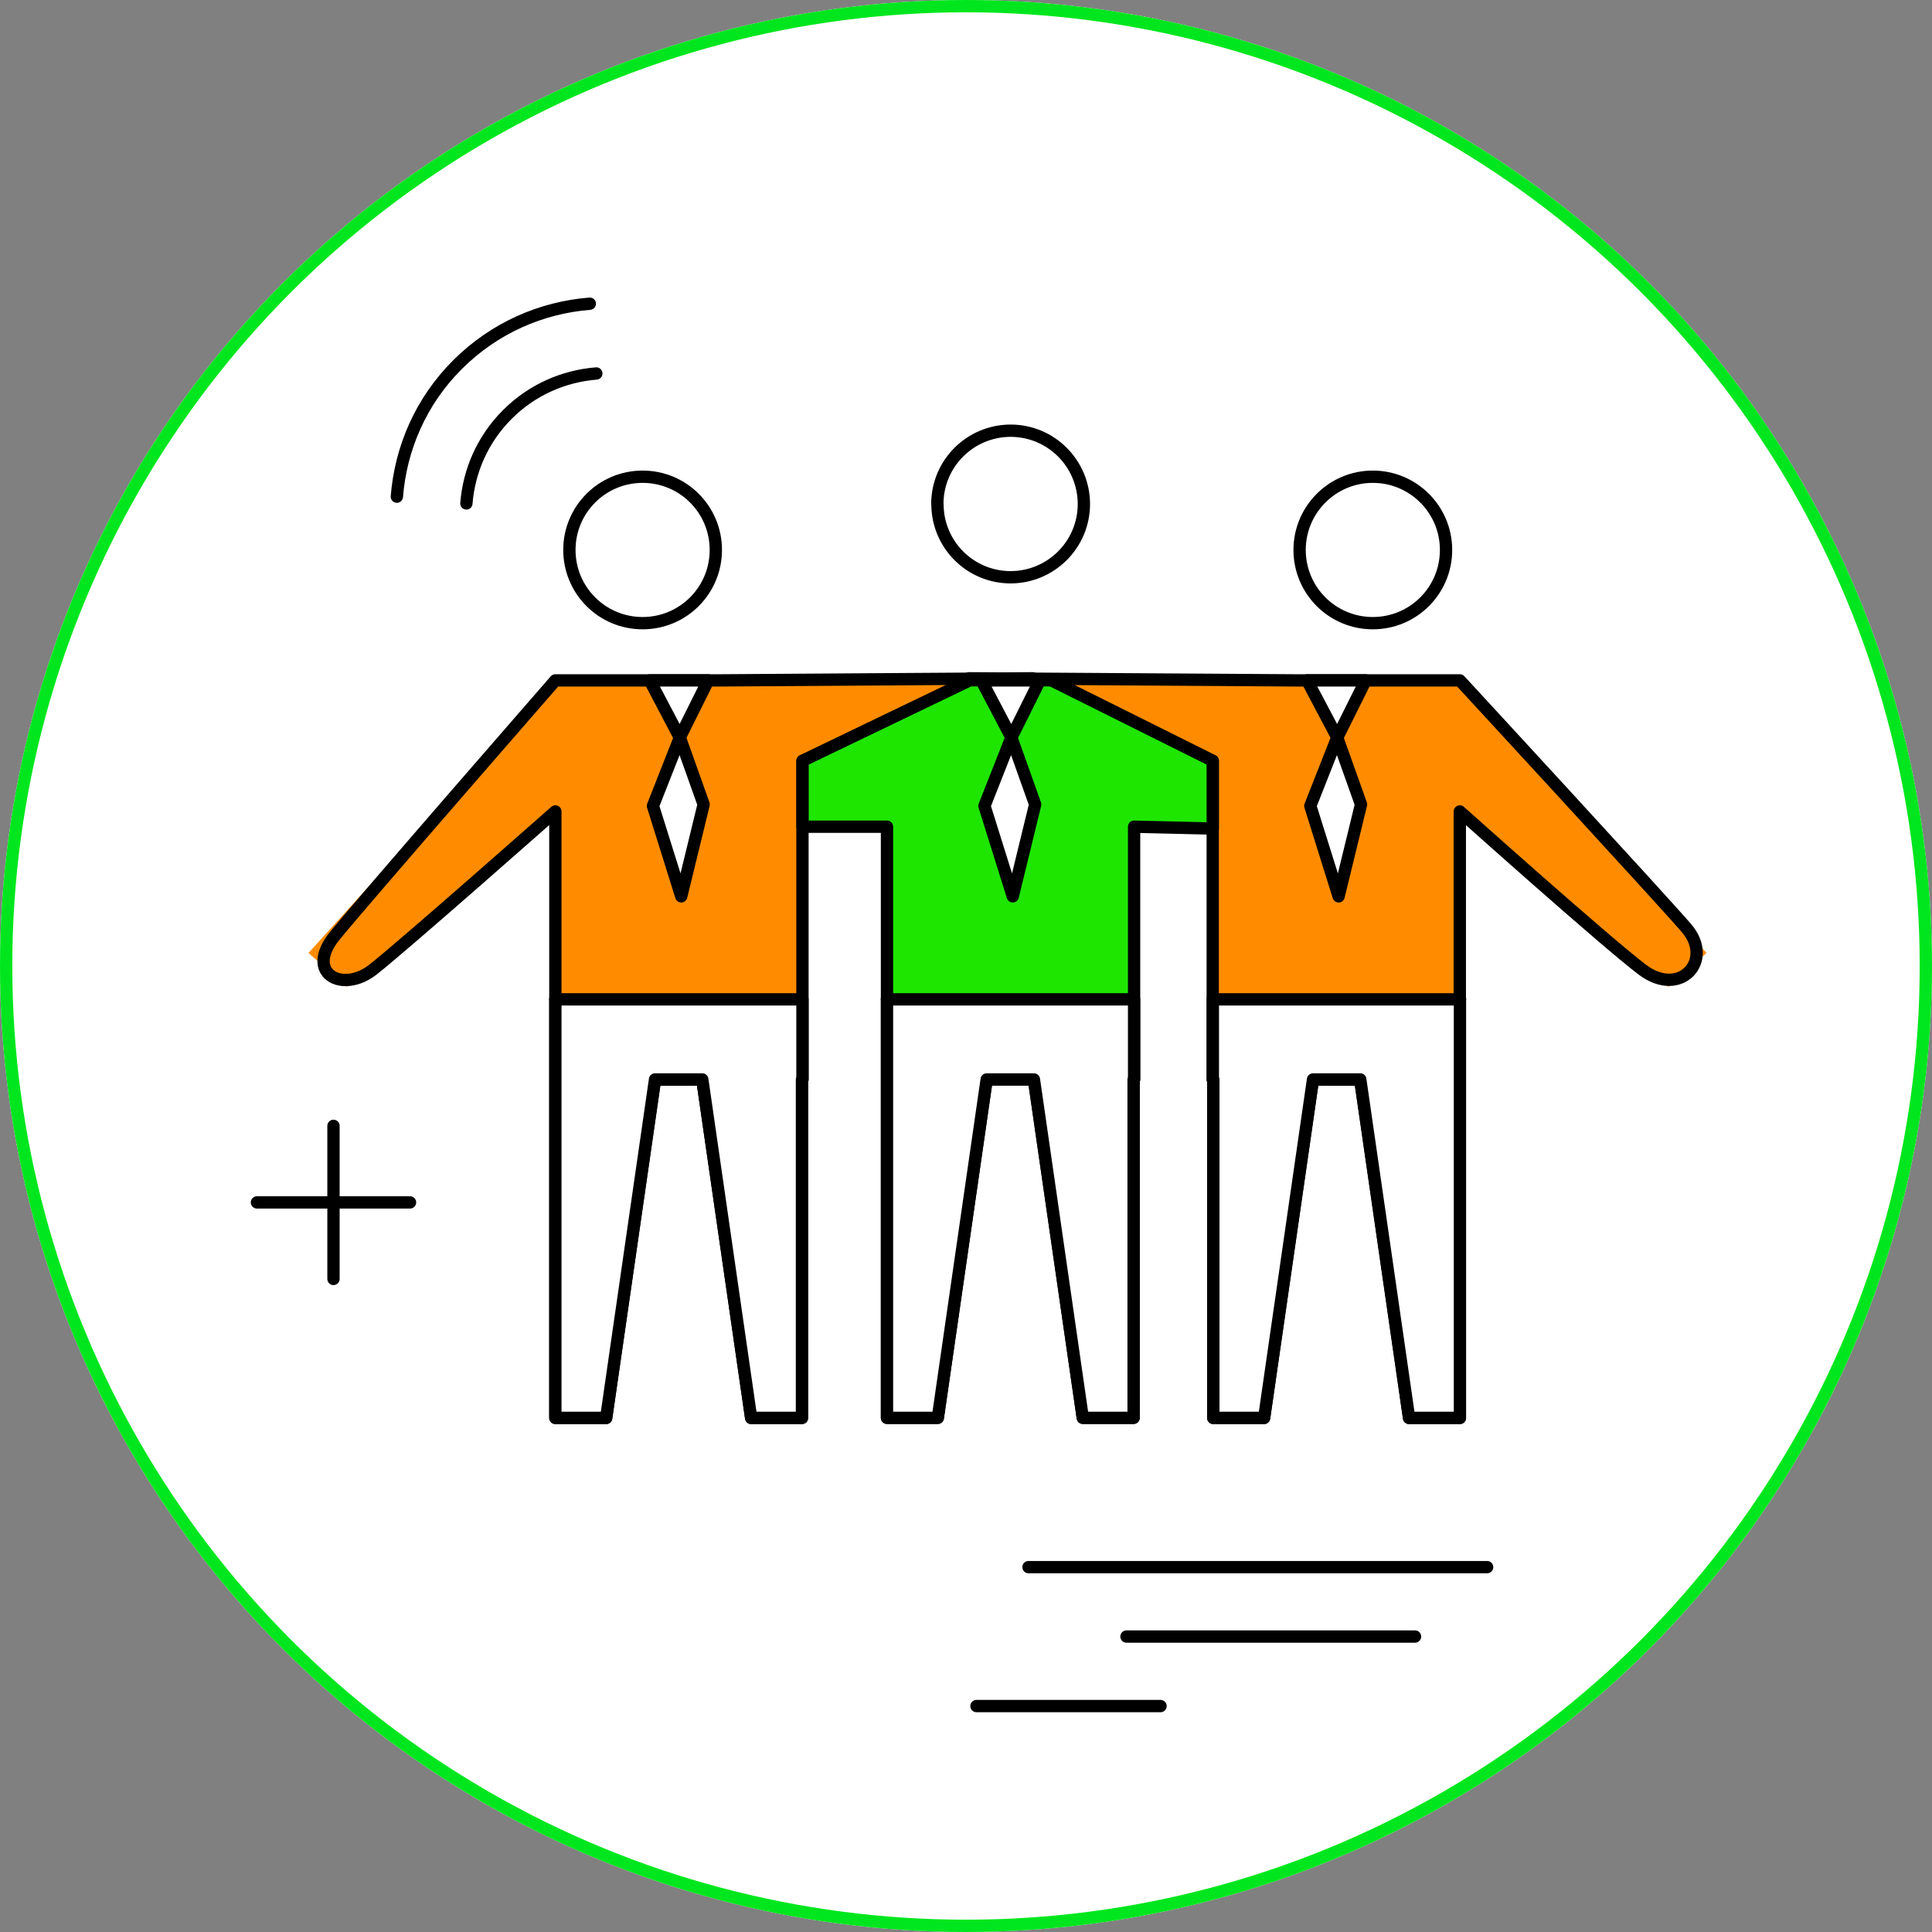
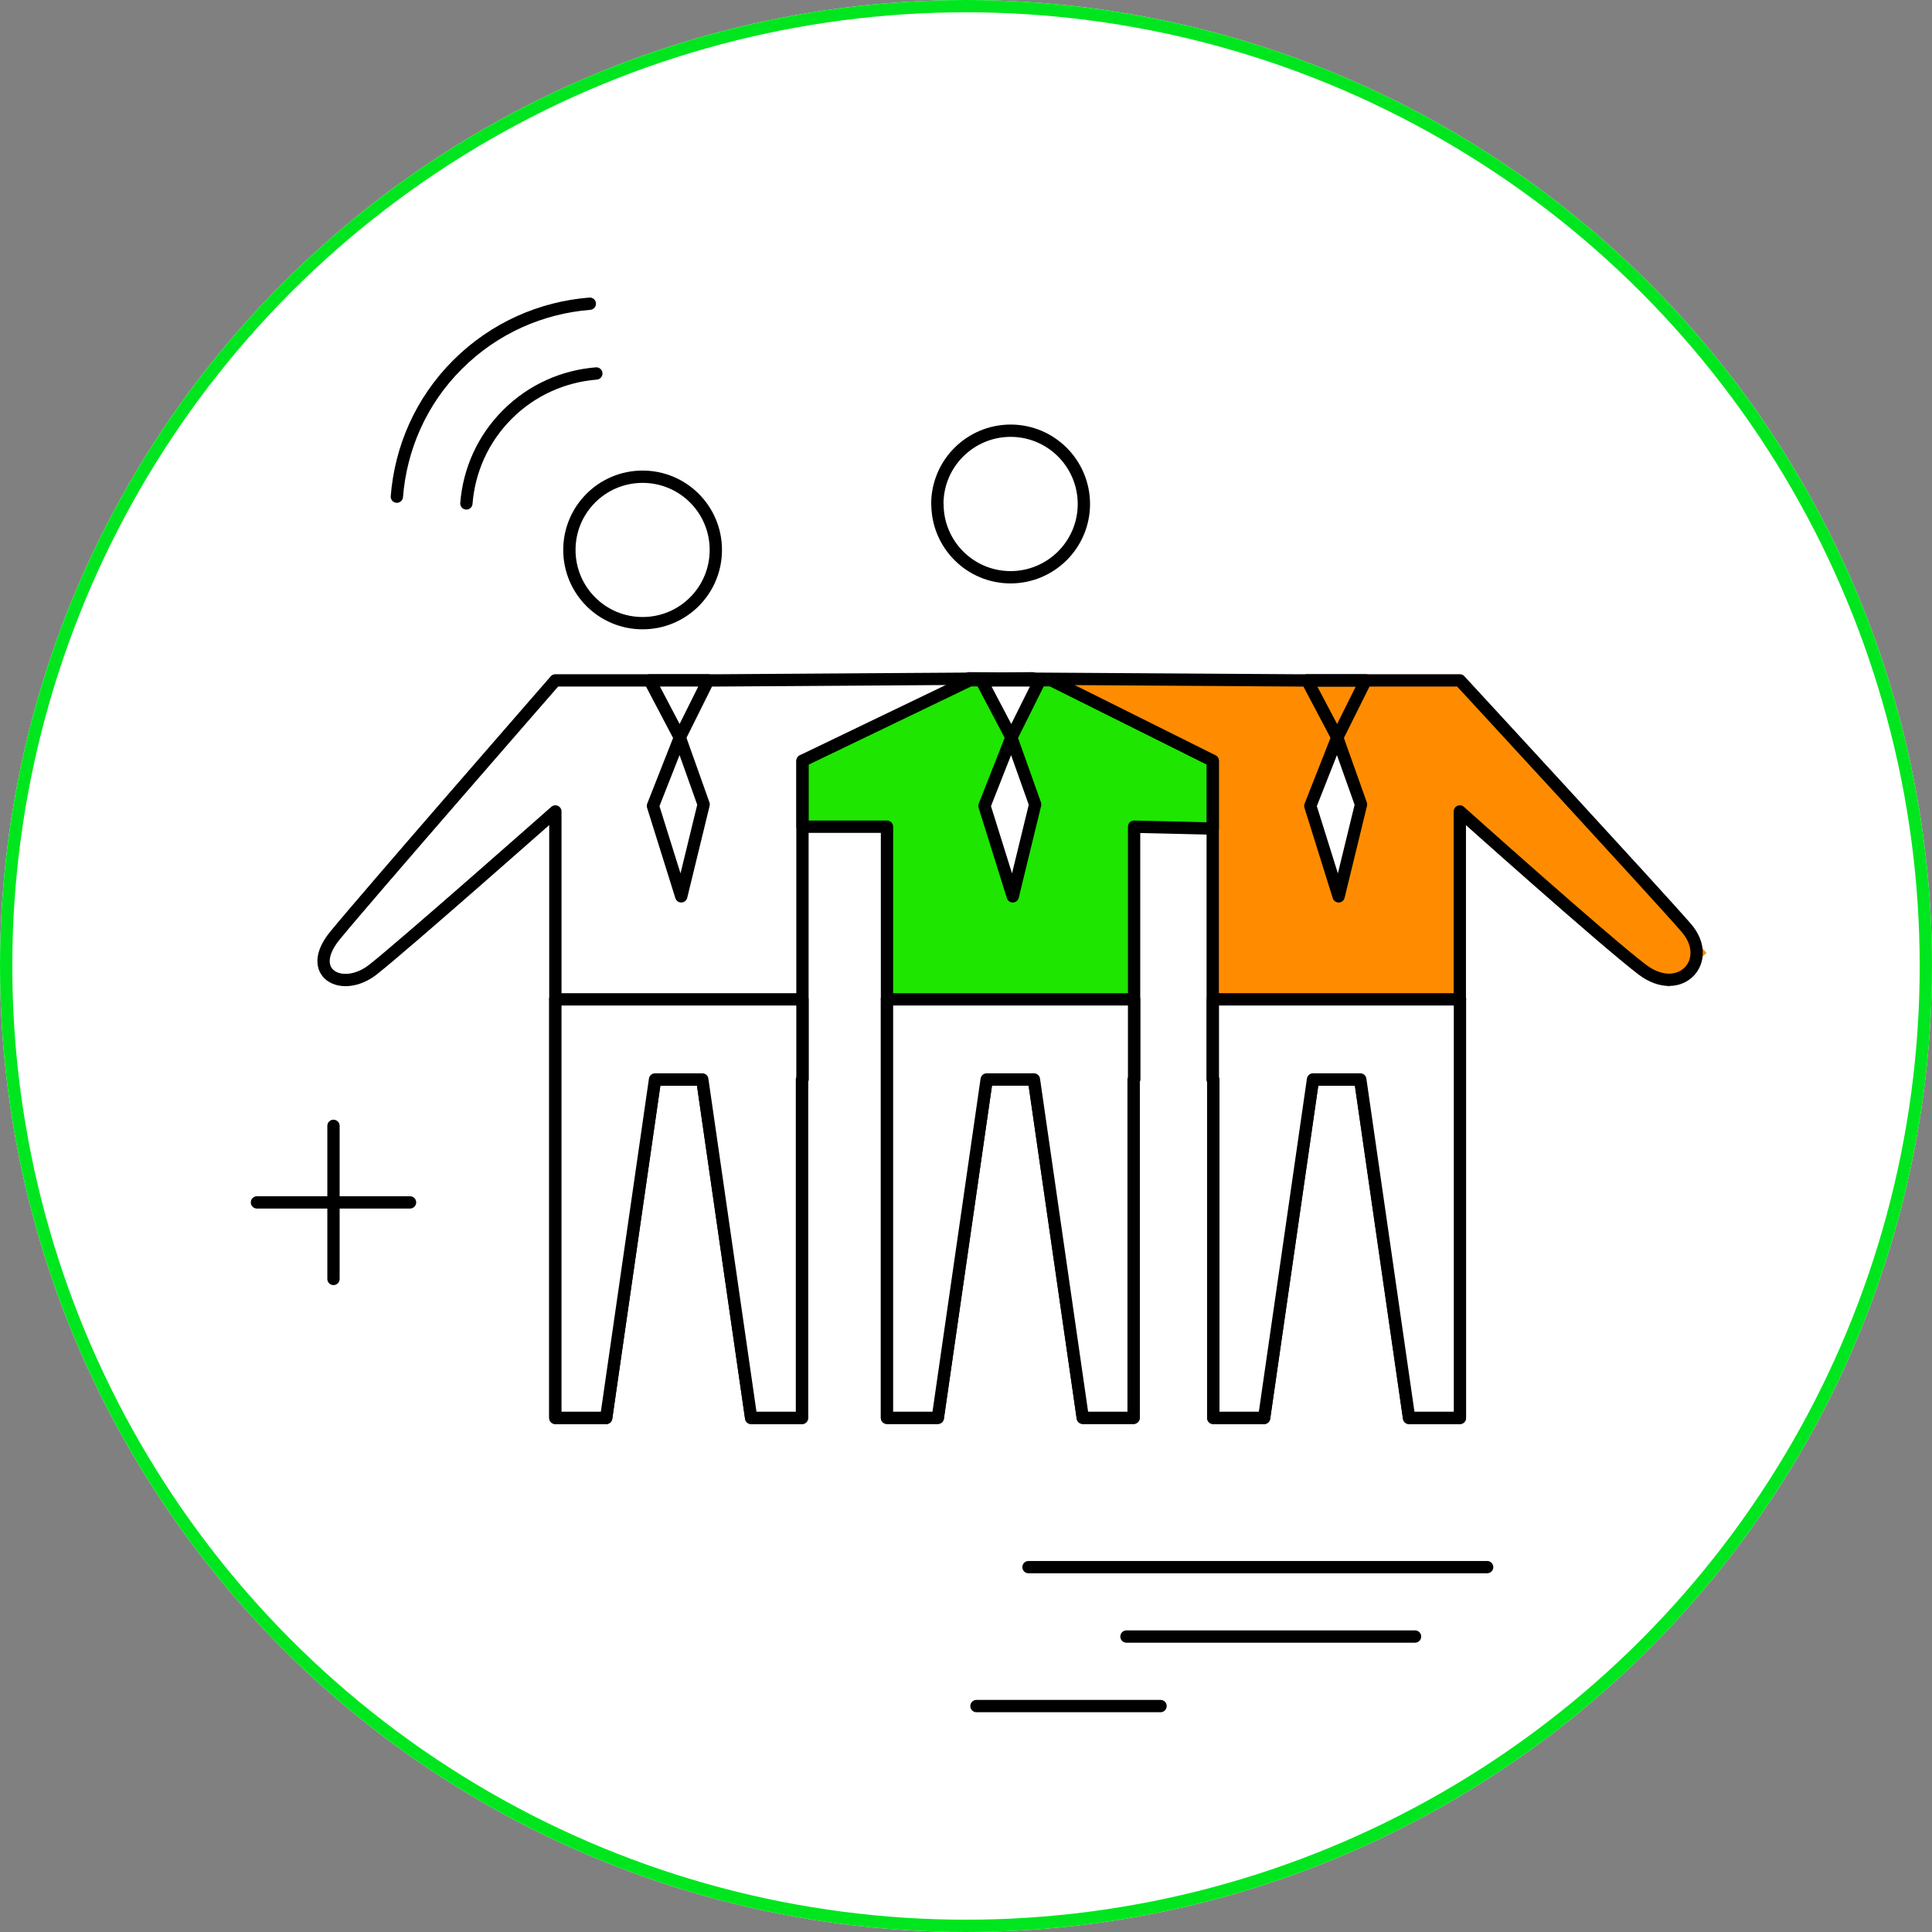
<svg xmlns="http://www.w3.org/2000/svg" id="Calque_2" data-name="Calque 2" viewBox="0 0 157 157">
  <rect x="0" y="0" width="157" height="157" fill="#808080" stroke="none" />
  <defs>
    <style>
      .cls-1 {
        fill: #1ee600;
      }

      .cls-1, .cls-2, .cls-3 {
        stroke-width: 0px;
      }

      .cls-4 {
        stroke: #00e61e;
      }

      .cls-4, .cls-3 {
        fill: #fff;
      }

      .cls-5 {
        stroke-linejoin: round;
      }

      .cls-5, .cls-6 {
        fill: none;
        stroke: #000;
      }

      .cls-2 {
        fill: #ff8c00;
      }

      .cls-6 {
        stroke-linecap: round;
        stroke-miterlimit: 10;
      }
    </style>
  </defs>
  <g id="Layer_1" data-name="Layer 1">
    <g id="Ellipse_22" data-name="Ellipse 22">
      <circle class="cls-3" cx="78.5" cy="78.5" r="78.5" />
      <circle class="cls-4" cx="78.5" cy="78.5" r="78" />
    </g>
    <g id="Groupe_770" data-name="Groupe 770">
      <path id="Tracé_1474" data-name="Tracé 1474" class="cls-3" d="M46.27,44.69c0-3.29,2.66-5.95,5.95-5.95s5.95,2.66,5.95,5.95-2.66,5.95-5.95,5.95h0c-3.29,0-5.95-2.66-5.95-5.95" />
      <path id="Tracé_1475" data-name="Tracé 1475" class="cls-5" d="M46.27,44.69c0-3.29,2.66-5.95,5.95-5.95s5.95,2.66,5.95,5.95-2.66,5.95-5.95,5.95h0c-3.29,0-5.95-2.66-5.95-5.95Z" />
-       <path id="Tracé_1476" data-name="Tracé 1476" class="cls-2" d="M83.91,55.12l-25.42.17h-13.36l-20.06,22.15,3.1,2.75,16.96-14.26v49.29h4.13l3.97-27.5h3.84l3.97,27.5h4.13v-27.5h.04v-25.89h18.69v-6.7Z" />
      <path id="Tracé_1477" data-name="Tracé 1477" class="cls-5" d="M83.91,55.12l-25.42.17h-13.36s-15.44,17.71-17.92,20.75.59,4.72,3.1,2.75,14.82-12.85,14.82-12.85v49.29h4.13l3.97-27.5h3.84l3.97,27.5h4.13v-27.5h.04v-25.89h18.69v-6.7Z" />
      <path id="Tracé_1478" data-name="Tracé 1478" class="cls-3" d="M45.13,81.2v34.02h4.13l3.97-27.5h3.84l3.97,27.5h4.13v-27.5h.04v-6.51h-20.09Z" />
      <path id="Tracé_1479" data-name="Tracé 1479" class="cls-5" d="M45.13,81.2v34.02h4.13l3.97-27.5h3.84l3.97,27.5h4.13v-27.5h.04v-6.51h-20.09Z" />
      <path id="Tracé_1480" data-name="Tracé 1480" class="cls-3" d="M117.51,44.69c0-3.29-2.67-5.95-5.95-5.95-3.29,0-5.95,2.67-5.95,5.95,0,3.29,2.66,5.95,5.95,5.95,3.29,0,5.95-2.66,5.95-5.95h0" />
-       <path id="Tracé_1481" data-name="Tracé 1481" class="cls-5" d="M117.51,44.69c0-3.29-2.67-5.95-5.95-5.95-3.29,0-5.95,2.67-5.95,5.95,0,3.29,2.66,5.95,5.95,5.95,3.29,0,5.95-2.66,5.95-5.95h0Z" />
      <path id="Tracé_1482" data-name="Tracé 1482" class="cls-2" d="M78.74,55.12l26.54.17h13.35l20.05,22.15-3.1,2.75-16.95-14.26v49.29h-4.13l-3.97-27.5h-3.84l-3.97,27.5h-4.13v-27.5h-.04v-25.89h-19.81v-6.7Z" />
      <path id="Tracé_1483" data-name="Tracé 1483" class="cls-5" d="M78.74,55.12l26.54.17h13.35s16.1,17.45,18.4,20.11-.5,5.73-3.58,3.39-14.82-12.85-14.82-12.85v49.29h-4.13l-3.97-27.5h-3.84l-3.97,27.5h-4.13v-27.5h-.04v-25.89h-19.81v-6.7Z" />
      <path id="Tracé_1484" data-name="Tracé 1484" class="cls-3" d="M118.64,81.2v34.02h-4.13l-3.97-27.5h-3.84l-3.97,27.5h-4.13v-27.5h-.04v-6.51h20.09Z" />
      <path id="Tracé_1485" data-name="Tracé 1485" class="cls-5" d="M118.64,81.2v34.02h-4.13l-3.97-27.5h-3.84l-3.97,27.5h-4.13v-27.5h-.04v-6.51h20.09Z" />
      <path id="Tracé_1486" data-name="Tracé 1486" class="cls-3" d="M76.17,40.96c0-3.29,2.66-5.95,5.95-5.96,3.29,0,5.95,2.66,5.96,5.95,0,3.29-2.66,5.95-5.95,5.96,0,0,0,0,0,0-3.29,0-5.95-2.66-5.95-5.95h0" />
      <path id="Tracé_1487" data-name="Tracé 1487" class="cls-5" d="M76.17,40.96c0-3.29,2.66-5.95,5.95-5.96,3.29,0,5.95,2.66,5.96,5.95,0,3.29-2.66,5.95-5.95,5.96,0,0,0,0,0,0-3.29,0-5.95-2.66-5.95-5.95Z" />
      <path id="Tracé_1488" data-name="Tracé 1488" class="cls-1" d="M98.55,61.82l-13.12-6.54h-6.62l-13.59,6.54v5.36h6.86v48.03h4.13l3.97-27.5h3.84l3.97,27.5h4.13v-27.5h.04v-20.53l6.39.15v-5.51Z" />
      <path id="Tracé_1489" data-name="Tracé 1489" class="cls-5" d="M98.55,61.82l-13.12-6.54h-6.62l-13.59,6.54v5.36h6.86v48.03h4.13l3.97-27.5h3.84l3.97,27.5h4.13v-27.5h.04v-20.53l6.39.15v-5.51Z" />
      <path id="Tracé_1490" data-name="Tracé 1490" class="cls-3" d="M72.08,81.2v34.02h4.13l3.97-27.5h3.84l3.97,27.5h4.13v-27.5h.04v-6.51h-20.09Z" />
      <path id="Tracé_1491" data-name="Tracé 1491" class="cls-5" d="M72.08,81.2v34.02h4.13l3.97-27.5h3.84l3.97,27.5h4.13v-27.5h.04v-6.51h-20.09Z" />
      <path id="Tracé_1492" data-name="Tracé 1492" class="cls-3" d="M55.25,59.93l-2.19,5.56,2.3,7.35,1.82-7.47-1.94-5.45Z" />
      <path id="Tracé_1493" data-name="Tracé 1493" class="cls-5" d="M55.25,59.93l-2.19,5.56,2.3,7.35,1.82-7.47-1.94-5.45Z" />
      <path id="Tracé_1494" data-name="Tracé 1494" class="cls-3" d="M52.8,55.29l2.44,4.64,2.31-4.64h-4.76Z" />
      <path id="Tracé_1495" data-name="Tracé 1495" class="cls-5" d="M52.8,55.29l2.44,4.64,2.31-4.64h-4.76Z" />
      <path id="Tracé_1496" data-name="Tracé 1496" class="cls-3" d="M82.19,59.93l-2.19,5.56,2.3,7.35,1.82-7.47-1.94-5.45Z" />
      <path id="Tracé_1497" data-name="Tracé 1497" class="cls-5" d="M82.19,59.93l-2.19,5.56,2.3,7.35,1.82-7.47-1.94-5.45Z" />
      <path id="Tracé_1498" data-name="Tracé 1498" class="cls-3" d="M79.75,55.29l2.44,4.64,2.31-4.64h-4.75Z" />
      <path id="Tracé_1499" data-name="Tracé 1499" class="cls-5" d="M79.75,55.29l2.44,4.64,2.31-4.64h-4.75Z" />
      <path id="Tracé_1500" data-name="Tracé 1500" class="cls-3" d="M108.67,59.93l-2.19,5.56,2.3,7.35,1.82-7.47-1.94-5.45Z" />
      <path id="Tracé_1501" data-name="Tracé 1501" class="cls-5" d="M108.67,59.93l-2.19,5.56,2.3,7.35,1.82-7.47-1.94-5.45Z" />
-       <path id="Tracé_1502" data-name="Tracé 1502" class="cls-3" d="M106.22,55.29l2.45,4.64,2.31-4.64h-4.75Z" />
      <path id="Tracé_1503" data-name="Tracé 1503" class="cls-5" d="M106.22,55.29l2.45,4.64,2.31-4.64h-4.75Z" />
    </g>
  </g>
  <g id="Perso">
    <line class="cls-6" x1="83.58" y1="127.35" x2="120.85" y2="127.35" />
    <line class="cls-6" x1="91.54" y1="132.99" x2="114.99" y2="132.99" />
    <path class="cls-6" d="M48.46,30.35c-2.63.21-5.21,1.31-7.23,3.33s-3.12,4.59-3.33,7.23" />
    <path class="cls-6" d="M47.93,24.68c-3.91.31-7.74,1.95-10.74,4.94s-4.63,6.82-4.94,10.74" />
    <line class="cls-6" x1="27.1" y1="91.49" x2="27.1" y2="103.93" />
    <line class="cls-6" x1="33.32" y1="97.71" x2="20.88" y2="97.71" />
    <line class="cls-6" x1="94.31" y1="138.64" x2="79.35" y2="138.64" />
  </g>
</svg>